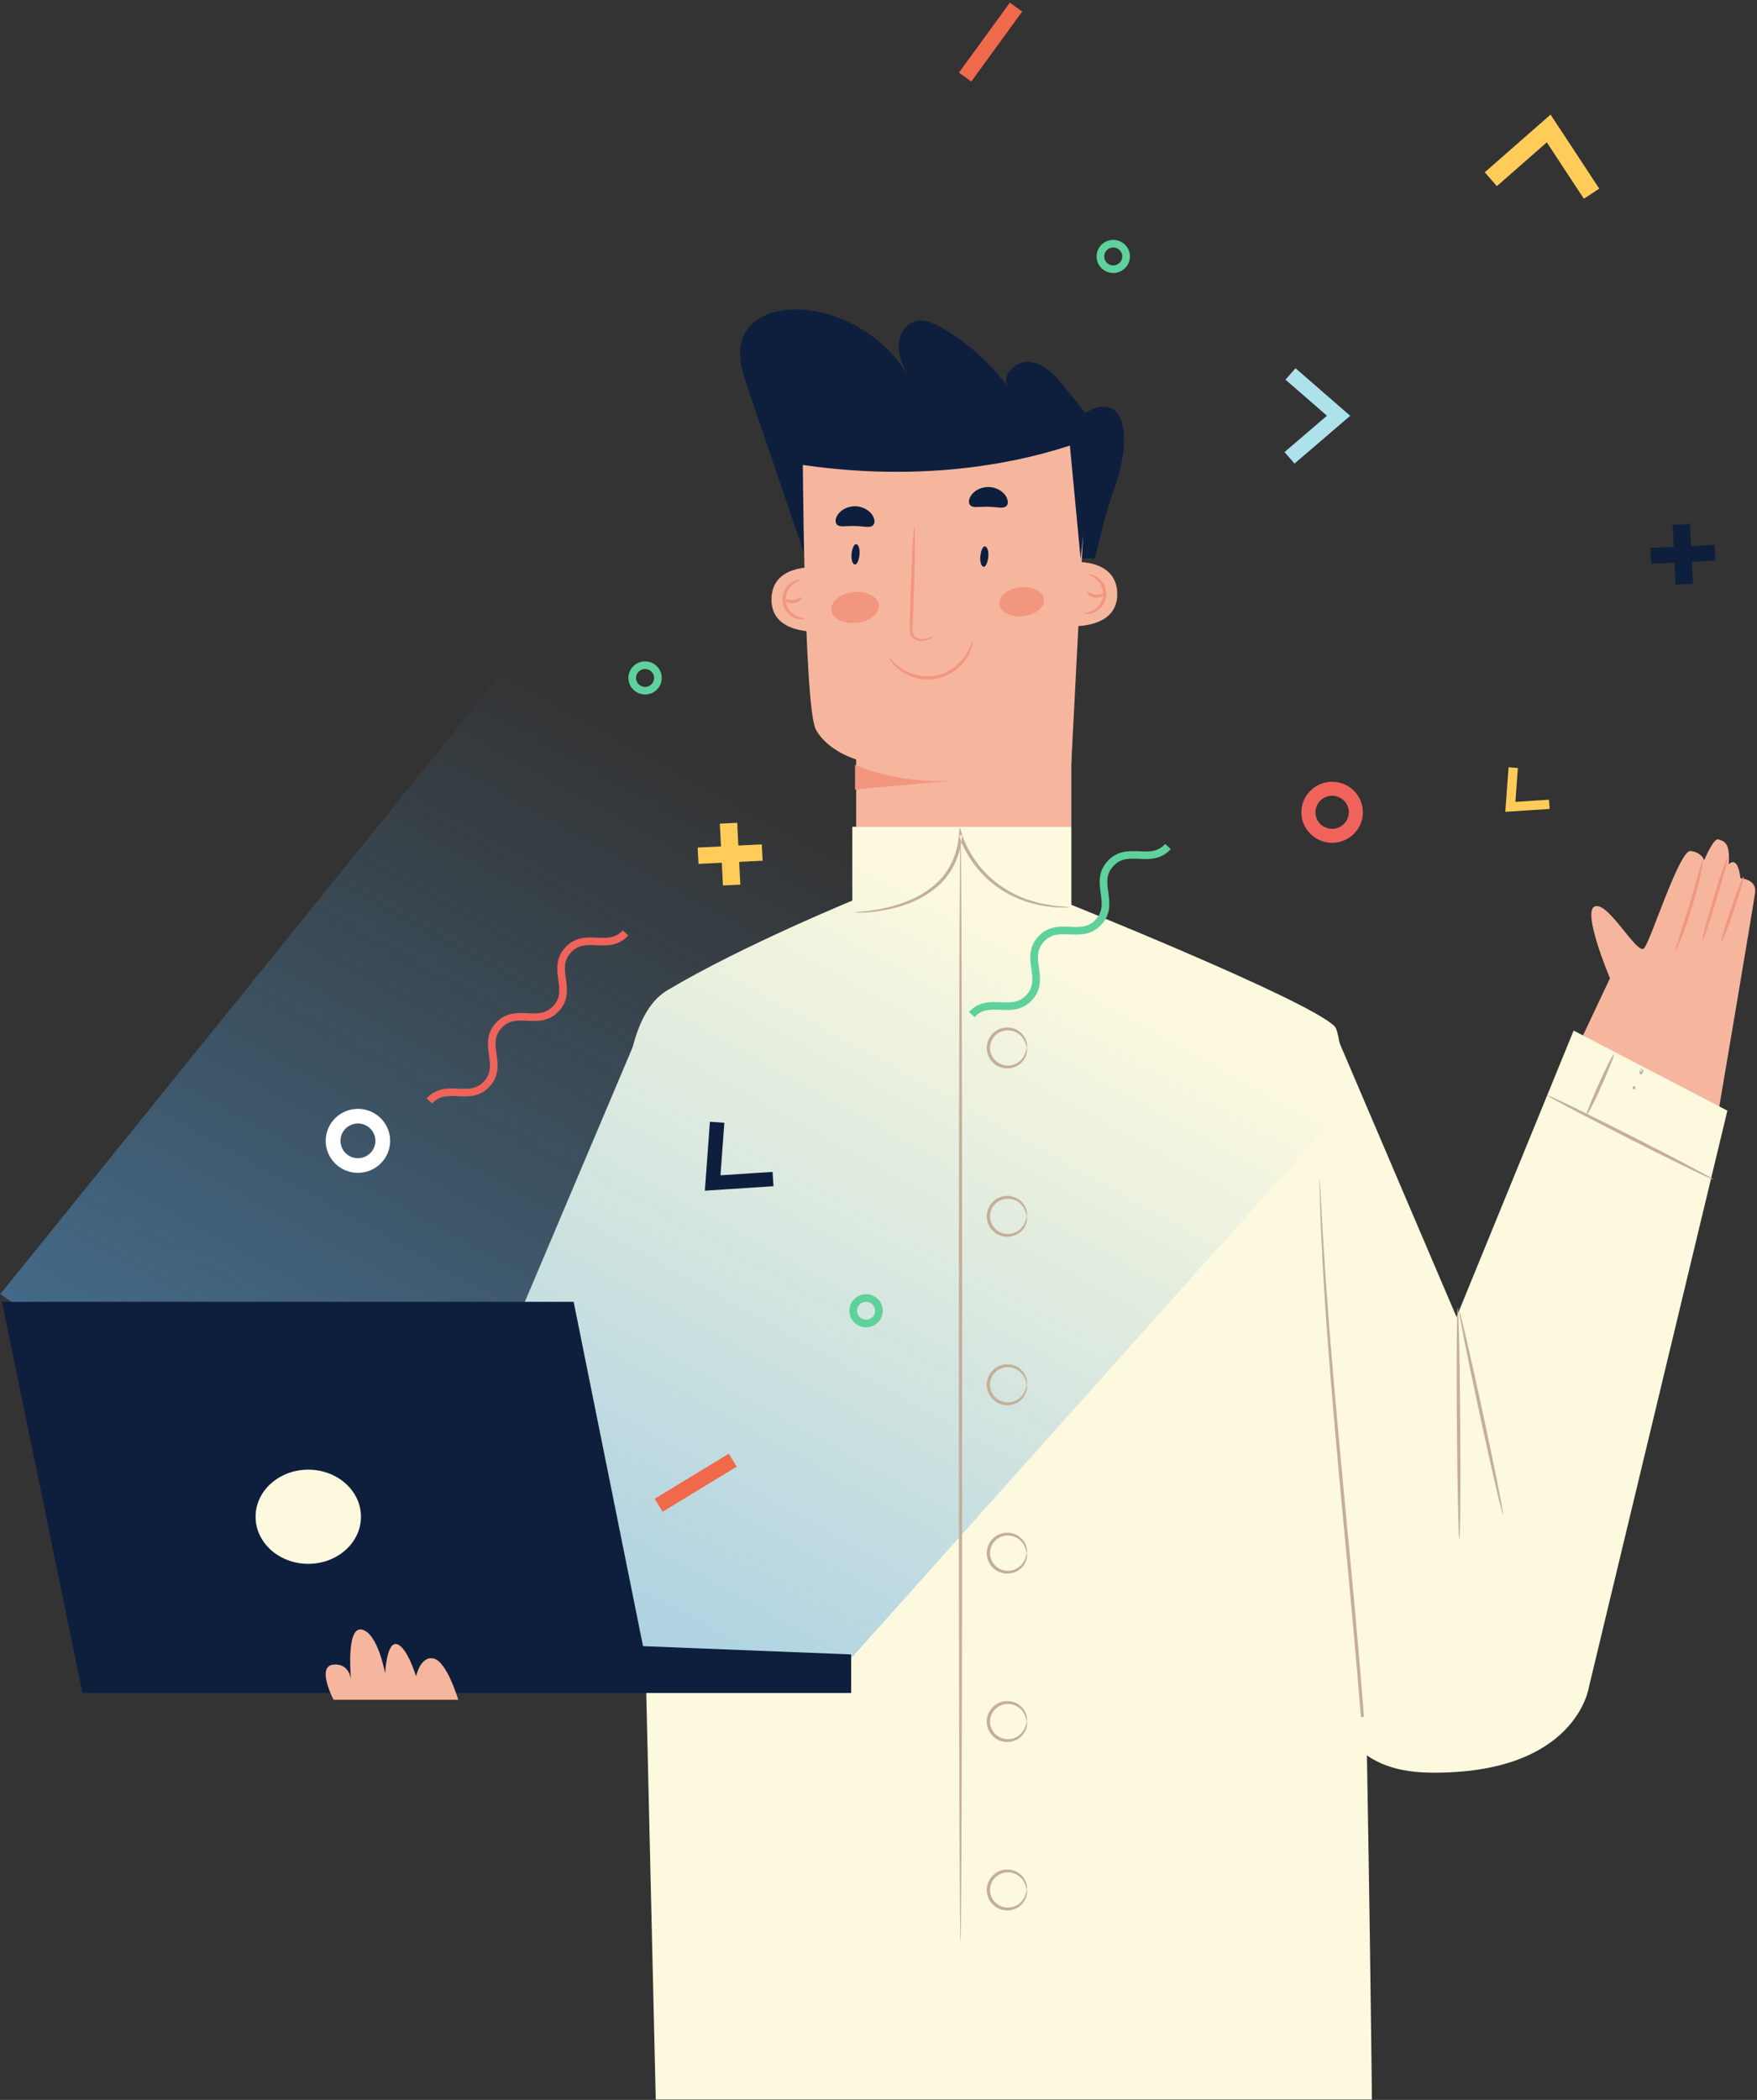
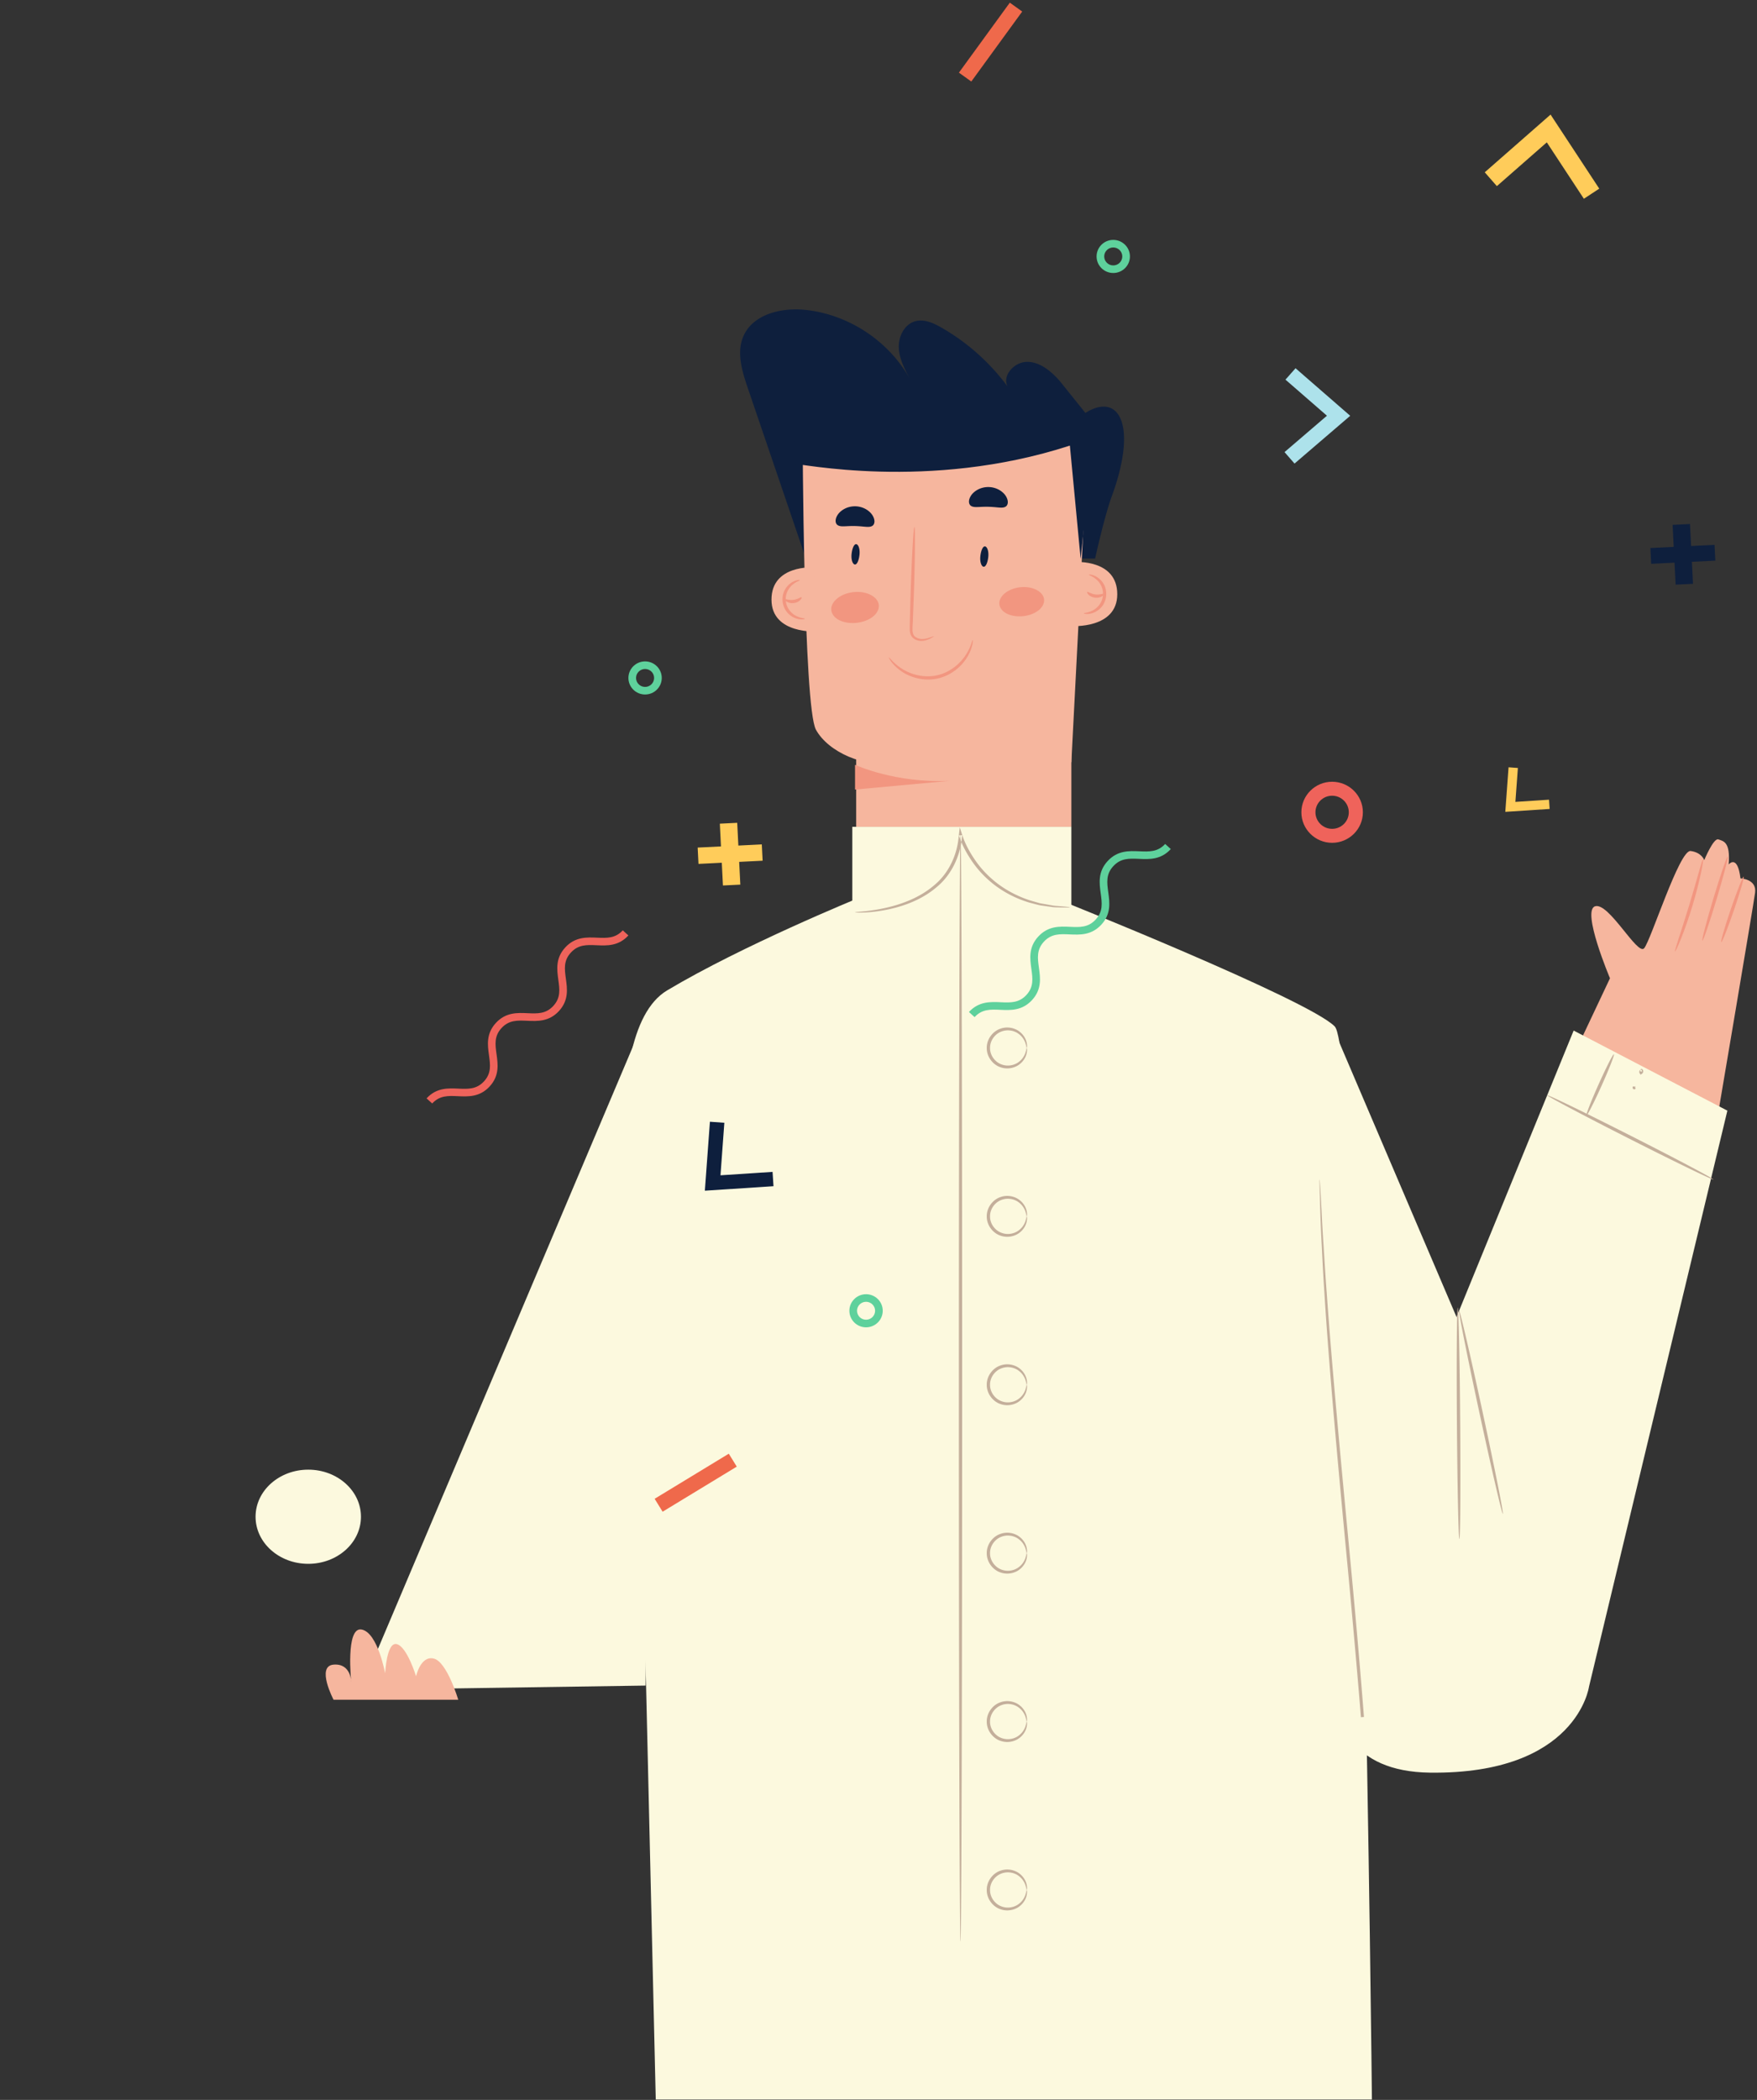
<svg xmlns="http://www.w3.org/2000/svg" width="570" height="681" viewBox="0 0 570 681">
  <rect x="0" y="0" width="570" height="681" fill="#333333" stroke="none" />
  <defs>
    <linearGradient id="a" x1="-13.959%" x2="51.552%" y1="135.612%" y2="42.504%">
      <stop offset="0%" stop-color="#54A1EB" />
      <stop offset="100%" stop-color="#56AAE2" stop-opacity="0" />
    </linearGradient>
  </defs>
  <g fill="none" fill-rule="evenodd">
    <path fill="#FCF9DE" d="M207.19 335L117 548l92.429-1.363L212 339.672" />
    <path fill="#0E1F3D" d="M261.437 181.132c-6.284-18.445-12.57-36.888-18.855-55.33-1.869-5.486-3.722-11.601-1.353-16.891 3.17-7.086 12.413-9.244 20.181-8.4 13.993 1.516 27.01 10.148 33.773 22.395-1.704-3.202-3.45-6.541-3.596-10.159-.143-3.615 1.812-7.59 5.33-8.564 2.88-.794 5.888.561 8.475 2.043a69.9 69.9 0 0 1 21.468 19.104c-1.822-3.695 2.38-8.089 6.528-7.982 4.144.102 7.615 3.075 10.365 6.154l8.371 10.415c10.843-6.834 17.078 3.761 8.557 27.026-2.447 6.688-5.41 20.189-5.41 20.189h-93.834" />
    <path fill="#F6B69E" d="M347.568 247.202s-49.513-1.88-58.134 0c-8.623 1.88-20.693-3.163-24.743-10.58-4.046-7.42-4.31-96.056-4.31-96.056L353.194 138l-5.627 109.203zM512.287 338.478l10.017-21.221s-9.283-21.905-4.845-23.342c4.437-1.435 13.747 16.08 15.921 13.617 2.175-2.465 11.45-32.023 15.08-31.548 3.632.473 4.423 2.963 4.423 2.963s3.009-7.293 4.585-6.728c1.574.567 3.958.694 3.34 8.122 0 0 2.862-3.473 3.832 4.529 0 0 5.337.147 4.739 4.647-.599 4.502-12.305 73.442-12.305 73.442l-44.787-24.48z" />
    <path fill="#F29680" d="M552.5 278.62c.14.03-.105 1.772-.69 4.55-.585 2.777-1.536 6.585-2.793 10.729-1.26 4.148-2.59 7.84-3.648 10.474-1.056 2.635-1.824 4.218-1.957 4.167-.142-.056.377-1.732 1.248-4.423.873-2.69 2.08-6.402 3.337-10.527 1.25-4.124 2.31-7.88 3.08-10.602.773-2.72 1.275-4.401 1.423-4.369M560.498 277.793c.283.086-1.326 6.258-3.597 13.789-2.267 7.532-4.335 13.568-4.618 13.482-.282-.084 1.329-6.257 3.598-13.79 2.268-7.53 4.335-13.567 4.617-13.481M565.673 284.318c.278.094-1.122 4.917-3.124 10.773-2.007 5.855-3.858 10.521-4.136 10.427-.28-.094 1.12-4.918 3.123-10.773 2.007-5.854 3.858-10.522 4.137-10.427" />
    <path fill="#F6B69E" d="M277.76 218.725v49.42h69.81v-63.048z" />
    <path fill="#FCF9DE" d="M276.502 300.019h71.067v-31.876h-71.067z" />
    <path fill="#FCF9DE" d="M212.737 680.882l-6.138-262.736s-14.614-82.347 9.82-96.95c24.432-14.603 62.025-29.936 62.025-29.936h63.744s82.234 32.856 90.82 41.617c8.584 8.765 12.065 348.005 12.065 348.005H212.737z" />
    <path fill="#FCF9DE" d="M432.851 334.217l82.634 193.494-70.87 25.177z" />
    <path fill="#FCF9DE" d="M560.388 360.187l-44.901 186.857s-3.91 28.448-51.621 27.83c-51.192-.664-25.073-65.304-25.073-65.304l71.725-175.353 49.87 25.97z" />
    <g fill="url(#a)" transform="translate(0 91)">
-       <path d="M238.88 32.952L.127 328.65 163.12 447.564h112.318l290.514-324.828L442.24.246z" />
-     </g>
+       </g>
    <g>
      <path fill="#EF635B" d="M432.164 258.057c-2.984 0-5.41 2.408-5.41 5.37 0 2.956 2.426 5.366 5.41 5.366 2.981 0 5.408-2.41 5.408-5.367 0-2.961-2.427-5.369-5.408-5.369m0 15.27c-5.5 0-9.978-4.442-9.978-9.9 0-5.462 4.477-9.904 9.978-9.904 5.5 0 9.978 4.442 9.978 9.903 0 5.459-4.478 9.901-9.978 9.901" />
      <path fill="#5ED19C" d="M280.964 422.175c-1.618 0-2.934 1.305-2.934 2.91 0 1.604 1.316 2.91 2.934 2.91 1.617 0 2.933-1.306 2.933-2.91 0-1.605-1.316-2.91-2.933-2.91m0 8.28c-2.983 0-5.41-2.41-5.41-5.37 0-2.959 2.427-5.368 5.41-5.368 2.982 0 5.411 2.409 5.411 5.368 0 2.96-2.429 5.37-5.41 5.37M361.157 80.255c-1.619 0-2.933 1.305-2.933 2.91 0 1.606 1.314 2.91 2.933 2.91 1.616 0 2.932-1.304 2.932-2.91 0-1.605-1.316-2.91-2.932-2.91m0 8.279c-2.984 0-5.41-2.41-5.41-5.369 0-2.96 2.426-5.369 5.41-5.369 2.981 0 5.41 2.41 5.41 5.369 0 2.96-2.429 5.369-5.41 5.369M209.275 216.952c-1.617 0-2.933 1.304-2.933 2.91 0 1.603 1.316 2.91 2.933 2.91 1.618 0 2.932-1.307 2.932-2.91 0-1.606-1.314-2.91-2.932-2.91m0 8.277c-2.982 0-5.41-2.408-5.41-5.367 0-2.96 2.428-5.369 5.41-5.369 2.983 0 5.41 2.41 5.41 5.369 0 2.96-2.427 5.367-5.41 5.367" />
      <path fill="#ADE2EB" d="M419.965 150.337l-3.244-3.72 13.76-11.797-13.455-11.701 3.266-3.698 17.736 15.423z" />
      <path fill="#0E1F3D" d="M230.31 363.782l4.678.337-1.25 17.031 16.892-1.104.307 4.644-22.27 1.457z" />
      <path fill="#FFCC5A" d="M489.403 248.838l3.023.219-.808 10.999 10.909-.714.2 3-14.384.94z" />
      <path fill="#EF694B" d="M239.019 475.633l-24.057 14.62-2.589-4.191 24.059-14.622zM331.621 3.742L315.107 26.44l-4.017-2.88L327.602.864z" />
      <path fill="#0E1F3D" d="M556.485 181.816l-7.608.378.36 7.134-5.638.28-.36-7.136-7.563.377-.258-5.12 7.563-.374-.358-7.134 5.636-.28.36 7.134 7.606-.376z" />
      <path fill="#FFCC5A" d="M247.408 279.132l-7.606.378.372 7.375-5.638.28-.372-7.375-7.563.375-.268-5.291 7.563-.377-.37-7.375 5.637-.278.37 7.375 7.609-.378z" />
      <path fill="#EF635B" d="M140.215 357.864l-1.83-1.657c3.205-3.485 6.976-3.313 10.293-3.162 3.17.137 5.929.264 8.347-2.366 2.42-2.632 2.043-5.336 1.609-8.467-.454-3.27-.968-6.979 2.234-10.462 3.203-3.483 6.972-3.32 10.294-3.164 3.173.143 5.93.264 8.35-2.37 2.426-2.637 2.051-5.345 1.617-8.48-.45-3.272-.961-6.982 2.247-10.47 3.203-3.485 6.976-3.317 10.297-3.176 3.19.14 5.939.262 8.364-2.378l1.827 1.656c-3.204 3.49-6.962 3.326-10.3 3.177-3.2-.14-5.938-.258-8.36 2.378-2.423 2.639-2.05 5.346-1.62 8.482.451 3.27.965 6.982-2.242 10.47-3.202 3.482-6.966 3.315-10.295 3.165-3.17-.14-5.928-.265-8.351 2.367-2.419 2.632-2.042 5.336-1.609 8.47.455 3.267.968 6.977-2.232 10.458-3.203 3.484-6.968 3.318-10.291 3.164-3.17-.145-5.928-.267-8.35 2.365" />
      <path fill="#5ED19C" d="M316.174 329.852l-1.83-1.66c3.205-3.482 6.977-3.31 10.294-3.161 3.17.139 5.928.266 8.349-2.364 2.416-2.633 2.04-5.339 1.608-8.47-.456-3.268-.97-6.976 2.233-10.46 3.202-3.482 6.972-3.319 10.293-3.165 3.174.145 5.93.266 8.35-2.369 2.426-2.638 2.051-5.344 1.62-8.48-.45-3.272-.964-6.982 2.244-10.469 3.203-3.485 6.976-3.317 10.298-3.176 3.19.137 5.938.262 8.365-2.379l1.827 1.657c-3.204 3.49-6.961 3.326-10.3 3.176-3.201-.14-5.94-.257-8.362 2.379-2.423 2.638-2.05 5.344-1.619 8.48.452 3.272.964 6.982-2.243 10.469-3.202 3.485-6.965 3.317-10.295 3.168-3.17-.141-5.928-.266-8.35 2.366-2.418 2.633-2.043 5.337-1.61 8.47.457 3.268.969 6.976-2.232 10.46-3.202 3.482-6.968 3.317-10.29 3.163-3.17-.145-5.93-.268-8.35 2.365" />
      <path fill="#F29680" d="M315.584 207.54c.062.01.06.518-.116 1.414-.17.9-.581 2.176-1.373 3.622-1.52 2.861-5.014 6.442-10.083 7.516-5.08 1.025-9.71-.861-12.253-2.87-1.304-1.006-2.198-2.01-2.716-2.76-.523-.751-.73-1.213-.677-1.248.162-.127 1.222 1.626 3.833 3.397 2.533 1.763 6.906 3.387 11.596 2.438 4.68-.986 8.04-4.225 9.653-6.856 1.678-2.67 1.936-4.704 2.136-4.653" />
      <path fill="#0E1F3D" d="M319.13 183.796c-.692-.03-1.296-1.49-1.083-3.448.184-1.673.749-3.182 1.475-3.148.694.031 1.298 1.49 1.087 3.449-.186 1.673-.751 3.182-1.48 3.147M326.202 164.33c-.782.441-1.785.286-2.76.212a36.464 36.464 0 0 0-2.827-.192c-.861-.02-1.852.004-2.834.063-.978.029-1.989.137-2.748-.34-.733-.447-1.02-1.682-.127-3.175.841-1.453 3.008-3.003 5.859-2.948 2.844.074 4.94 1.725 5.711 3.213.82 1.532.479 2.753-.274 3.166M277.355 183.072c-.693-.03-1.295-1.49-1.084-3.448.186-1.673.75-3.182 1.477-3.148.692.031 1.296 1.49 1.087 3.449-.186 1.673-.753 3.182-1.48 3.147M282.939 170.572c-.782.442-1.784.287-2.76.213a36.328 36.328 0 0 0-2.827-.192c-.859-.02-1.851.006-2.834.063-.978.029-1.987.137-2.746-.34-.735-.447-1.019-1.683-.129-3.176.843-1.452 3.01-3.002 5.859-2.947 2.846.074 4.94 1.724 5.713 3.213.82 1.532.48 2.753-.276 3.166" />
      <path fill="#F6B69E" d="M347.533 203.04s14.926 1.035 14.926-10.338c0-11.376-13.668-10.443-13.668-10.443l-1.258 20.781z" />
      <path fill="#F29680" d="M351.633 198.912c0-.176 1.097-.12 2.587-.81 1.467-.646 3.268-2.305 3.554-4.772.356-2.454-.96-4.518-2.22-5.514-1.267-1.043-2.343-1.263-2.298-1.433-.002-.115 1.193-.172 2.746.828a6.554 6.554 0 0 1 2.15 2.37c.588 1.087.858 2.48.678 3.889-.186 1.407-.806 2.685-1.65 3.583a6.601 6.601 0 0 1-2.68 1.748c-1.756.577-2.898.221-2.867.11" />
      <path fill="#F29680" d="M358.146 192.612c.084.106-.107.45-.624.77-.51.324-1.359.563-2.284.453-.927-.113-1.696-.544-2.114-.98-.425-.436-.53-.814-.421-.898.237-.182 1.189.673 2.662.82 1.465.205 2.593-.4 2.78-.165" />
      <path fill="#F6B69E" d="M265.207 204.793s-14.926 1.035-14.926-10.339c0-11.375 13.668-10.445 13.668-10.445l1.258 20.784z" />
      <path fill="#F29680" d="M261.105 200.665c.03.11-1.112.466-2.867-.11a6.601 6.601 0 0 1-2.681-1.75c-.843-.9-1.463-2.176-1.65-3.585-.177-1.409.09-2.802.678-3.888a6.583 6.583 0 0 1 2.15-2.368c1.556-1 2.75-.943 2.749-.828.043.17-1.034.39-2.298 1.433-1.26.996-2.579 3.058-2.22 5.514.284 2.467 2.083 4.125 3.552 4.772 1.49.689 2.587.636 2.587.81" />
      <path fill="#F29680" d="M254.592 194.364c.186-.235 1.316.37 2.78.166 1.476-.147 2.428-1.004 2.665-.82.109.083.004.46-.421.897-.418.434-1.187.868-2.114.98-.927.11-1.776-.129-2.286-.452-.518-.32-.708-.665-.624-.77" />
      <path fill="#C4AF9B" d="M441.508 556.892c-1.214-15.01-2.69-31.5-4.314-48.806-3.297-34.613-6.137-65.973-7.529-88.724-.397-5.684-.632-10.832-.867-15.354-.25-4.518-.4-8.414-.487-11.6l-.207-7.335c-.012-.791-.02-1.42-.029-1.908 0-.43.01-.65.03-.65.015 0 .044.216.08.646.034.489.079 1.114.132 1.904l.41 7.324a566 566 0 0 0 .666 11.586c.29 4.514.581 9.658 1.023 15.335 1.584 22.727 4.541 54.058 7.838 88.68 1.625 17.305 3.071 33.804 4.234 48.826M473.452 499.092c-.294.002-.652-16.796-.804-37.516-.147-20.727-.028-37.522.264-37.524.295-.002.655 16.791.804 37.518.148 20.718.031 37.52-.264 37.522M487.557 490.97c-.289.062-3.698-14.637-7.615-32.83-3.918-18.194-6.861-32.994-6.575-33.055.289-.062 3.698 14.634 7.617 32.832 3.917 18.19 6.861 32.992 6.573 33.053M555.854 382.514c-.133.262-12.311-5.642-27.196-13.185-14.89-7.547-26.85-13.875-26.717-14.137.135-.262 12.308 5.639 27.198 13.188 14.887 7.543 26.848 13.873 26.715 14.134" />
      <path fill="#C4AF9B" d="M523.572 341.905c.268.121-1.502 4.651-3.958 10.118-2.453 5.47-4.66 9.803-4.927 9.684-.269-.12 1.504-4.65 3.957-10.12 2.452-5.466 4.66-9.802 4.928-9.682M532.24 346.809c.033-.133.265-.24.54-.035.248.192.476.675.15 1.196a.897.897 0 0 1-.245.244l-.459.313-.262-.416c-.343-.544-.043-.987.183-1.114.261-.15.452-.033.47.09.025.129.006.27.064.358.022.04.05.08.081.09.033-.002-.112.016-.096.026l-.552-.145-.019-.014c-.05-.029.16-.295.146-.593M530.164 352.461c.062.12.123.299.29.2.148-.14.117-.298.093-.312-.016-.025-.17-.047-.303.1-.096.17.082.229.205.288.114.051.272.197.071.413a.544.544 0 0 1-.771-.754c.215-.207.36-.05.415.065M311.602 629.636c-.295 0-.532-80.333-.53-179.407.002-99.107.243-179.421.538-179.421.292 0 .532 80.314.53 179.42-.002 99.075-.244 179.408-.538 179.408M333.096 339.854c-.092.002-.11-.552-.397-1.462a6.167 6.167 0 0 0-2.296-3.152c-1.32-.972-3.442-1.491-5.478-.724-2.02.703-3.763 2.84-3.74 5.338-.023 2.501 1.722 4.637 3.742 5.34 2.036.767 4.158.248 5.478-.726a6.173 6.173 0 0 0 2.294-3.152c.287-.91.305-1.464.397-1.462.051-.004.182.554.006 1.565-.176.985-.77 2.472-2.244 3.65-1.425 1.18-3.856 1.892-6.262 1.05-2.386-.765-4.504-3.283-4.48-6.265-.026-2.978 2.094-5.498 4.478-6.263 2.406-.842 4.837-.13 6.261 1.048 1.476 1.178 2.071 2.665 2.247 3.65.176 1.01.045 1.57-.006 1.565M333.096 394.469c-.092.002-.11-.553-.397-1.463a6.173 6.173 0 0 0-2.294-3.152c-1.32-.973-3.442-1.493-5.478-.726-2.02.704-3.765 2.84-3.743 5.338-.024 2.5 1.721 4.637 3.741 5.34 2.036.768 4.158.248 5.478-.723a6.175 6.175 0 0 0 2.296-3.152c.287-.91.305-1.465.397-1.462.051-.005.182.554.006 1.564-.176.986-.771 2.473-2.247 3.65-1.424 1.179-3.855 1.89-6.261 1.048-2.386-.765-4.504-3.285-4.478-6.267-.024-2.977 2.094-5.495 4.48-6.26 2.406-.843 4.837-.13 6.262 1.05 1.475 1.177 2.068 2.664 2.244 3.65.176 1.01.045 1.569-.006 1.565M333.096 449.08c-.092.003-.11-.551-.397-1.461a6.167 6.167 0 0 0-2.296-3.152c-1.32-.972-3.442-1.491-5.478-.724-2.02.703-3.763 2.84-3.74 5.338-.023 2.501 1.722 4.636 3.742 5.34 2.036.767 4.158.247 5.478-.726a6.173 6.173 0 0 0 2.294-3.152c.287-.91.305-1.464.397-1.462.051-.004.182.554.006 1.564-.176.986-.77 2.473-2.244 3.651-1.425 1.18-3.856 1.892-6.262 1.05-2.386-.765-4.504-3.283-4.48-6.265-.026-2.978 2.094-5.498 4.478-6.263 2.406-.842 4.837-.13 6.261 1.047 1.476 1.179 2.071 2.665 2.247 3.651.176 1.01.045 1.569-.006 1.565M333.096 503.695c-.092.002-.11-.552-.397-1.462a6.173 6.173 0 0 0-2.294-3.152c-1.32-.973-3.442-1.493-5.478-.726-2.02.704-3.765 2.839-3.743 5.338-.024 2.5 1.721 4.637 3.741 5.34 2.036.767 4.16.248 5.478-.724a6.175 6.175 0 0 0 2.296-3.151c.287-.91.305-1.465.397-1.463.051-.004.182.554.006 1.565-.176.986-.771 2.473-2.247 3.65-1.424 1.179-3.855 1.89-6.261 1.048-2.386-.765-4.504-3.285-4.478-6.265-.024-2.98 2.094-5.497 4.48-6.262 2.406-.843 4.837-.131 6.262 1.049 1.475 1.178 2.068 2.665 2.244 3.65.176 1.011.045 1.57-.006 1.565M333.096 558.308c-.092.002-.11-.552-.397-1.463a6.173 6.173 0 0 0-2.294-3.151c-1.32-.974-3.442-1.493-5.478-.726-2.02.703-3.765 2.838-3.743 5.338-.024 2.499 1.721 4.636 3.741 5.34 2.036.767 4.16.247 5.478-.724a6.175 6.175 0 0 0 2.296-3.152c.287-.91.305-1.464.397-1.462.051-.004.182.554.006 1.564-.176.986-.771 2.473-2.247 3.651-1.424 1.178-3.855 1.89-6.261 1.047-2.386-.765-4.504-3.284-4.478-6.266-.024-2.978 2.094-5.496 4.48-6.26 2.406-.843 4.837-.132 6.262 1.048 1.475 1.178 2.068 2.665 2.244 3.651.176 1.01.045 1.569-.006 1.565M333.096 612.92c-.092.002-.11-.552-.397-1.462a6.167 6.167 0 0 0-2.296-3.152c-1.32-.972-3.442-1.491-5.478-.724-2.02.704-3.763 2.84-3.74 5.338-.023 2.501 1.722 4.637 3.742 5.34 2.036.767 4.158.248 5.478-.726a6.173 6.173 0 0 0 2.294-3.152c.287-.91.305-1.464.397-1.462.051-.004.182.554.006 1.565-.176.985-.77 2.472-2.244 3.65-1.425 1.18-3.856 1.892-6.262 1.05-2.386-.765-4.504-3.283-4.48-6.263-.026-2.98 2.094-5.5 4.478-6.264 2.406-.843 4.837-.131 6.261 1.047 1.476 1.178 2.071 2.665 2.247 3.65.176 1.01.045 1.57-.006 1.565" />
      <path fill="#C4AF9B" d="M347.085 294.249c0 .073-1.269.077-3.58.022-.576-.027-1.225.002-1.92-.084-.709-.1-1.466-.204-2.27-.319-.808-.139-1.699-.188-2.601-.43-.91-.237-1.866-.488-2.867-.75-3.958-1.203-8.572-3.324-12.761-6.962a32.914 32.914 0 0 1-5.773-6.447c-1.696-2.493-3.225-5.215-4.217-8.328l1.045-.102c-.026.22-.055.462-.081.701-.571 6.486-3.692 12.407-8.047 16.017-4.289 3.706-9.118 5.591-13.158 6.714a48.944 48.944 0 0 1-9.818 1.616c-1.174.07-2.087.078-2.707.06-.616-.02-.942-.06-.942-.097 0-.078 1.294-.112 3.612-.376 2.31-.274 5.667-.747 9.649-1.927 3.95-1.194 8.63-3.12 12.716-6.725 4.148-3.52 7.074-9.132 7.633-15.388.028-.233.057-.464.08-.677l.292-2.47.753 2.368c.923 2.9 2.42 5.616 4.05 8.025 1.627 2.432 3.544 4.53 5.558 6.304 4.033 3.573 8.486 5.708 12.341 6.98l2.793.81c.882.264 1.752.338 2.546.501l2.228.401c.688.117 1.326.117 1.895.176 2.282.18 3.55.313 3.55.387" />
      <path fill="#F29680" d="M302.949 206.366c.026.06-.469.4-1.476.865-.505.221-1.15.473-1.96.583-.806.102-1.8.035-2.746-.507a3.123 3.123 0 0 1-1.2-1.238c-.288-.546-.39-1.17-.421-1.769-.029-1.198.027-2.378.045-3.675.072-2.606.15-5.408.23-8.35.192-5.926.425-11.286.65-15.166.221-3.878.432-6.275.58-6.27.146.005.202 2.41.171 6.296-.029 3.884-.143 9.249-.336 15.174l-.315 8.347c-.012 2.515-.683 5.119.99 6.009 1.531.947 3.189.474 4.167.178 1.02-.332 1.588-.553 1.62-.477" />
-       <path fill="#0E1F3D" d="M257.743 150.496c.966-.462 43.246 8.99 89.342-5.992l3.489 36.706 4.672-43.723-97.93 2.374.427 10.635z" />
+       <path fill="#0E1F3D" d="M257.743 150.496c.966-.462 43.246 8.99 89.342-5.992l3.489 36.706 4.672-43.723-97.93 2.374.427 10.635" />
      <path fill="#F29680" d="M285.113 196.472c.035 2.776-3.188 5.06-7.16 5.512-3.974.438-7.629-1.078-8.218-3.79-.59-2.693 2.552-5.659 7.086-6.162 4.533-.511 8.262 1.685 8.292 4.44M338.732 194.629c.03 2.612-3 4.763-6.741 5.189-3.743.413-7.18-1.015-7.737-3.57-.555-2.533 2.404-5.325 6.673-5.8 4.266-.48 7.776 1.585 7.805 4.18M277.39 248.034s13.157 6.086 30.784 5.18l-30.785 2.845v-8.025z" />
-       <path fill="#0E1F3D" d="M.639 422.175l26.11 126.869H276.13v-12.51l-67.523-2.68-22.507-111.679z" />
      <path fill="#F6B69E" d="M108.209 551.227s-5.736-10.911 0-11.384c5.738-.476 5.738 5.692 5.738 5.692s-1.914-18.026 3.345-17.08c5.26.952 7.65 14.233 7.65 14.233s.476-10.434 3.824-9.485c3.346.947 6.213 10.434 6.213 10.434s1.434-6.78 5.738-5.761c4.301 1.018 7.942 13.351 7.942 13.351h-40.45z" />
      <path fill="#FCF9DE" d="M117.103 491.885c0 8.435-7.655 15.27-17.097 15.27-9.444 0-17.097-6.835-17.097-15.27 0-8.432 7.653-15.27 17.097-15.27 9.442 0 17.097 6.838 17.097 15.27" />
      <path fill="#FCF9DE" d="M110.583 492.375c0 5.552-4.764 10.054-10.643 10.054-5.877 0-10.643-4.502-10.643-10.054 0-5.553 4.766-10.055 10.643-10.055 5.879 0 10.643 4.502 10.643 10.055" />
-       <path fill="#FFF" d="M116.116 364.355c-3.124 0-5.668 2.522-5.668 5.624 0 3.103 2.544 5.625 5.668 5.625 3.127 0 5.669-2.522 5.669-5.625 0-3.102-2.542-5.624-5.669-5.624m0 16.002c-5.764 0-10.454-4.655-10.454-10.378 0-5.722 4.69-10.377 10.454-10.377 5.767 0 10.457 4.655 10.457 10.377 0 5.723-4.69 10.378-10.457 10.378" />
      <path fill="#FFCC5A" d="M518.825 61.18l-4.99 3.28-12.023-18.295-16.201 14.198-3.933-4.486 21.353-18.716z" />
    </g>
  </g>
</svg>